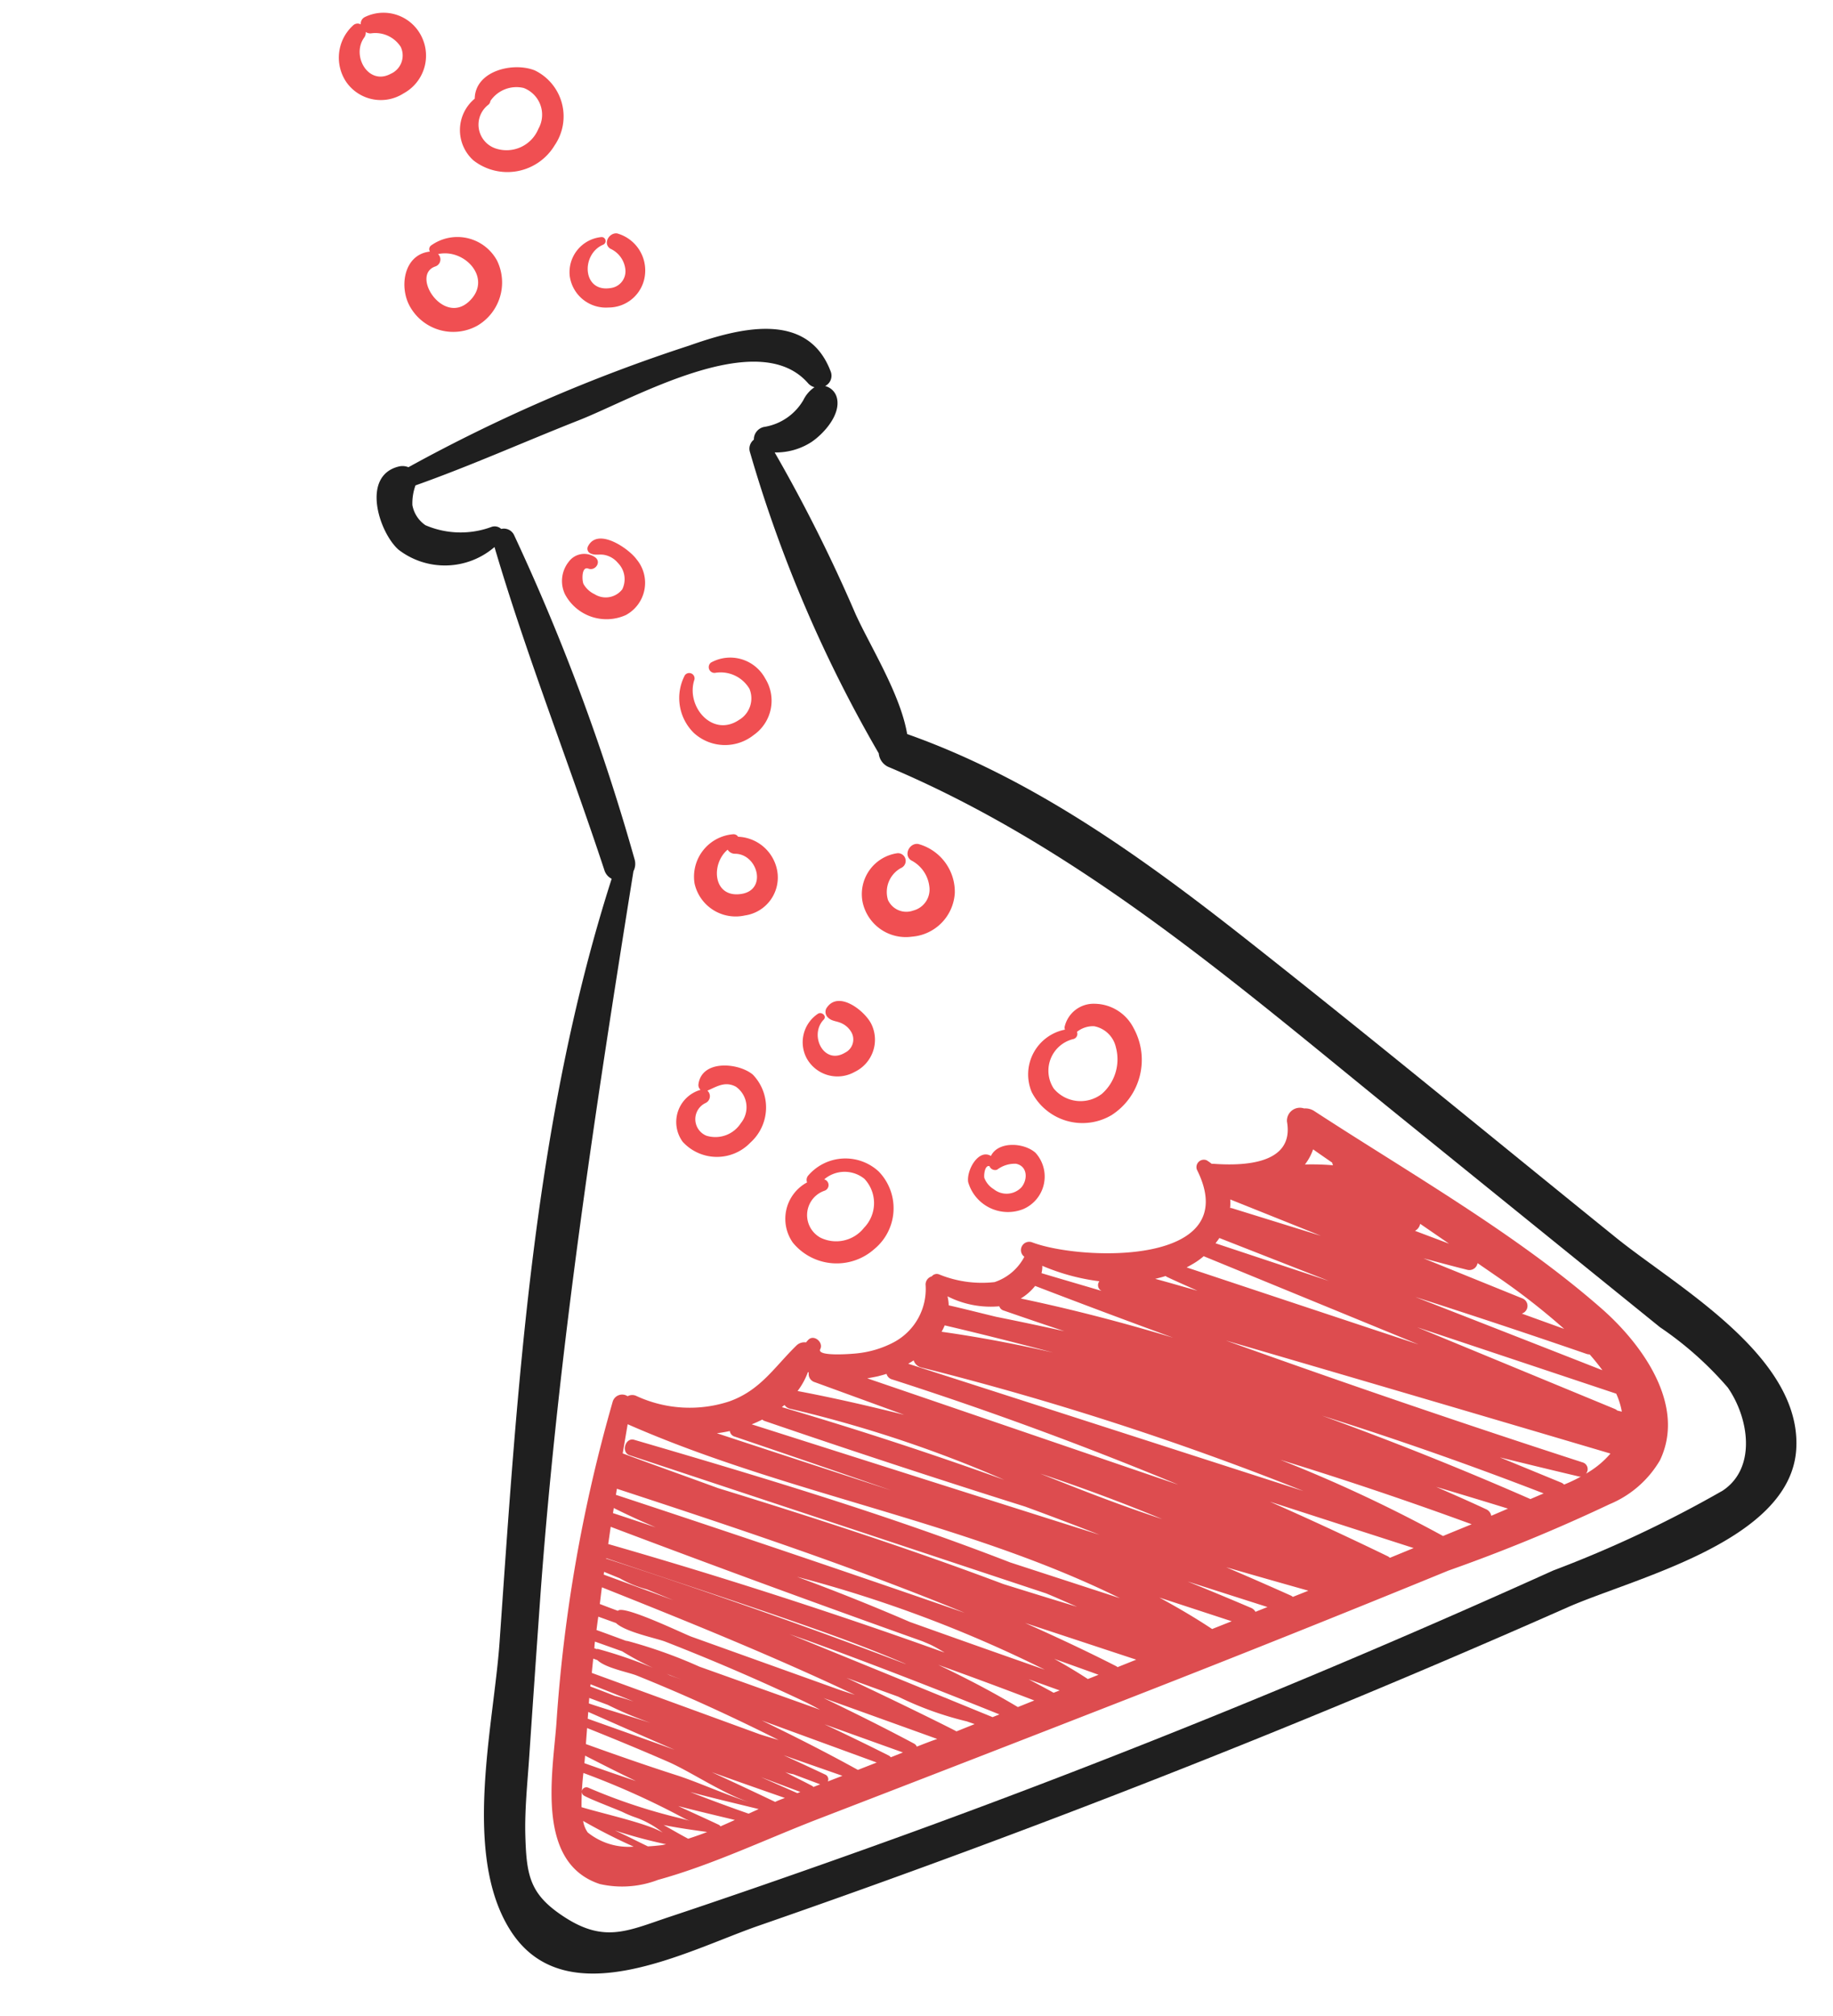
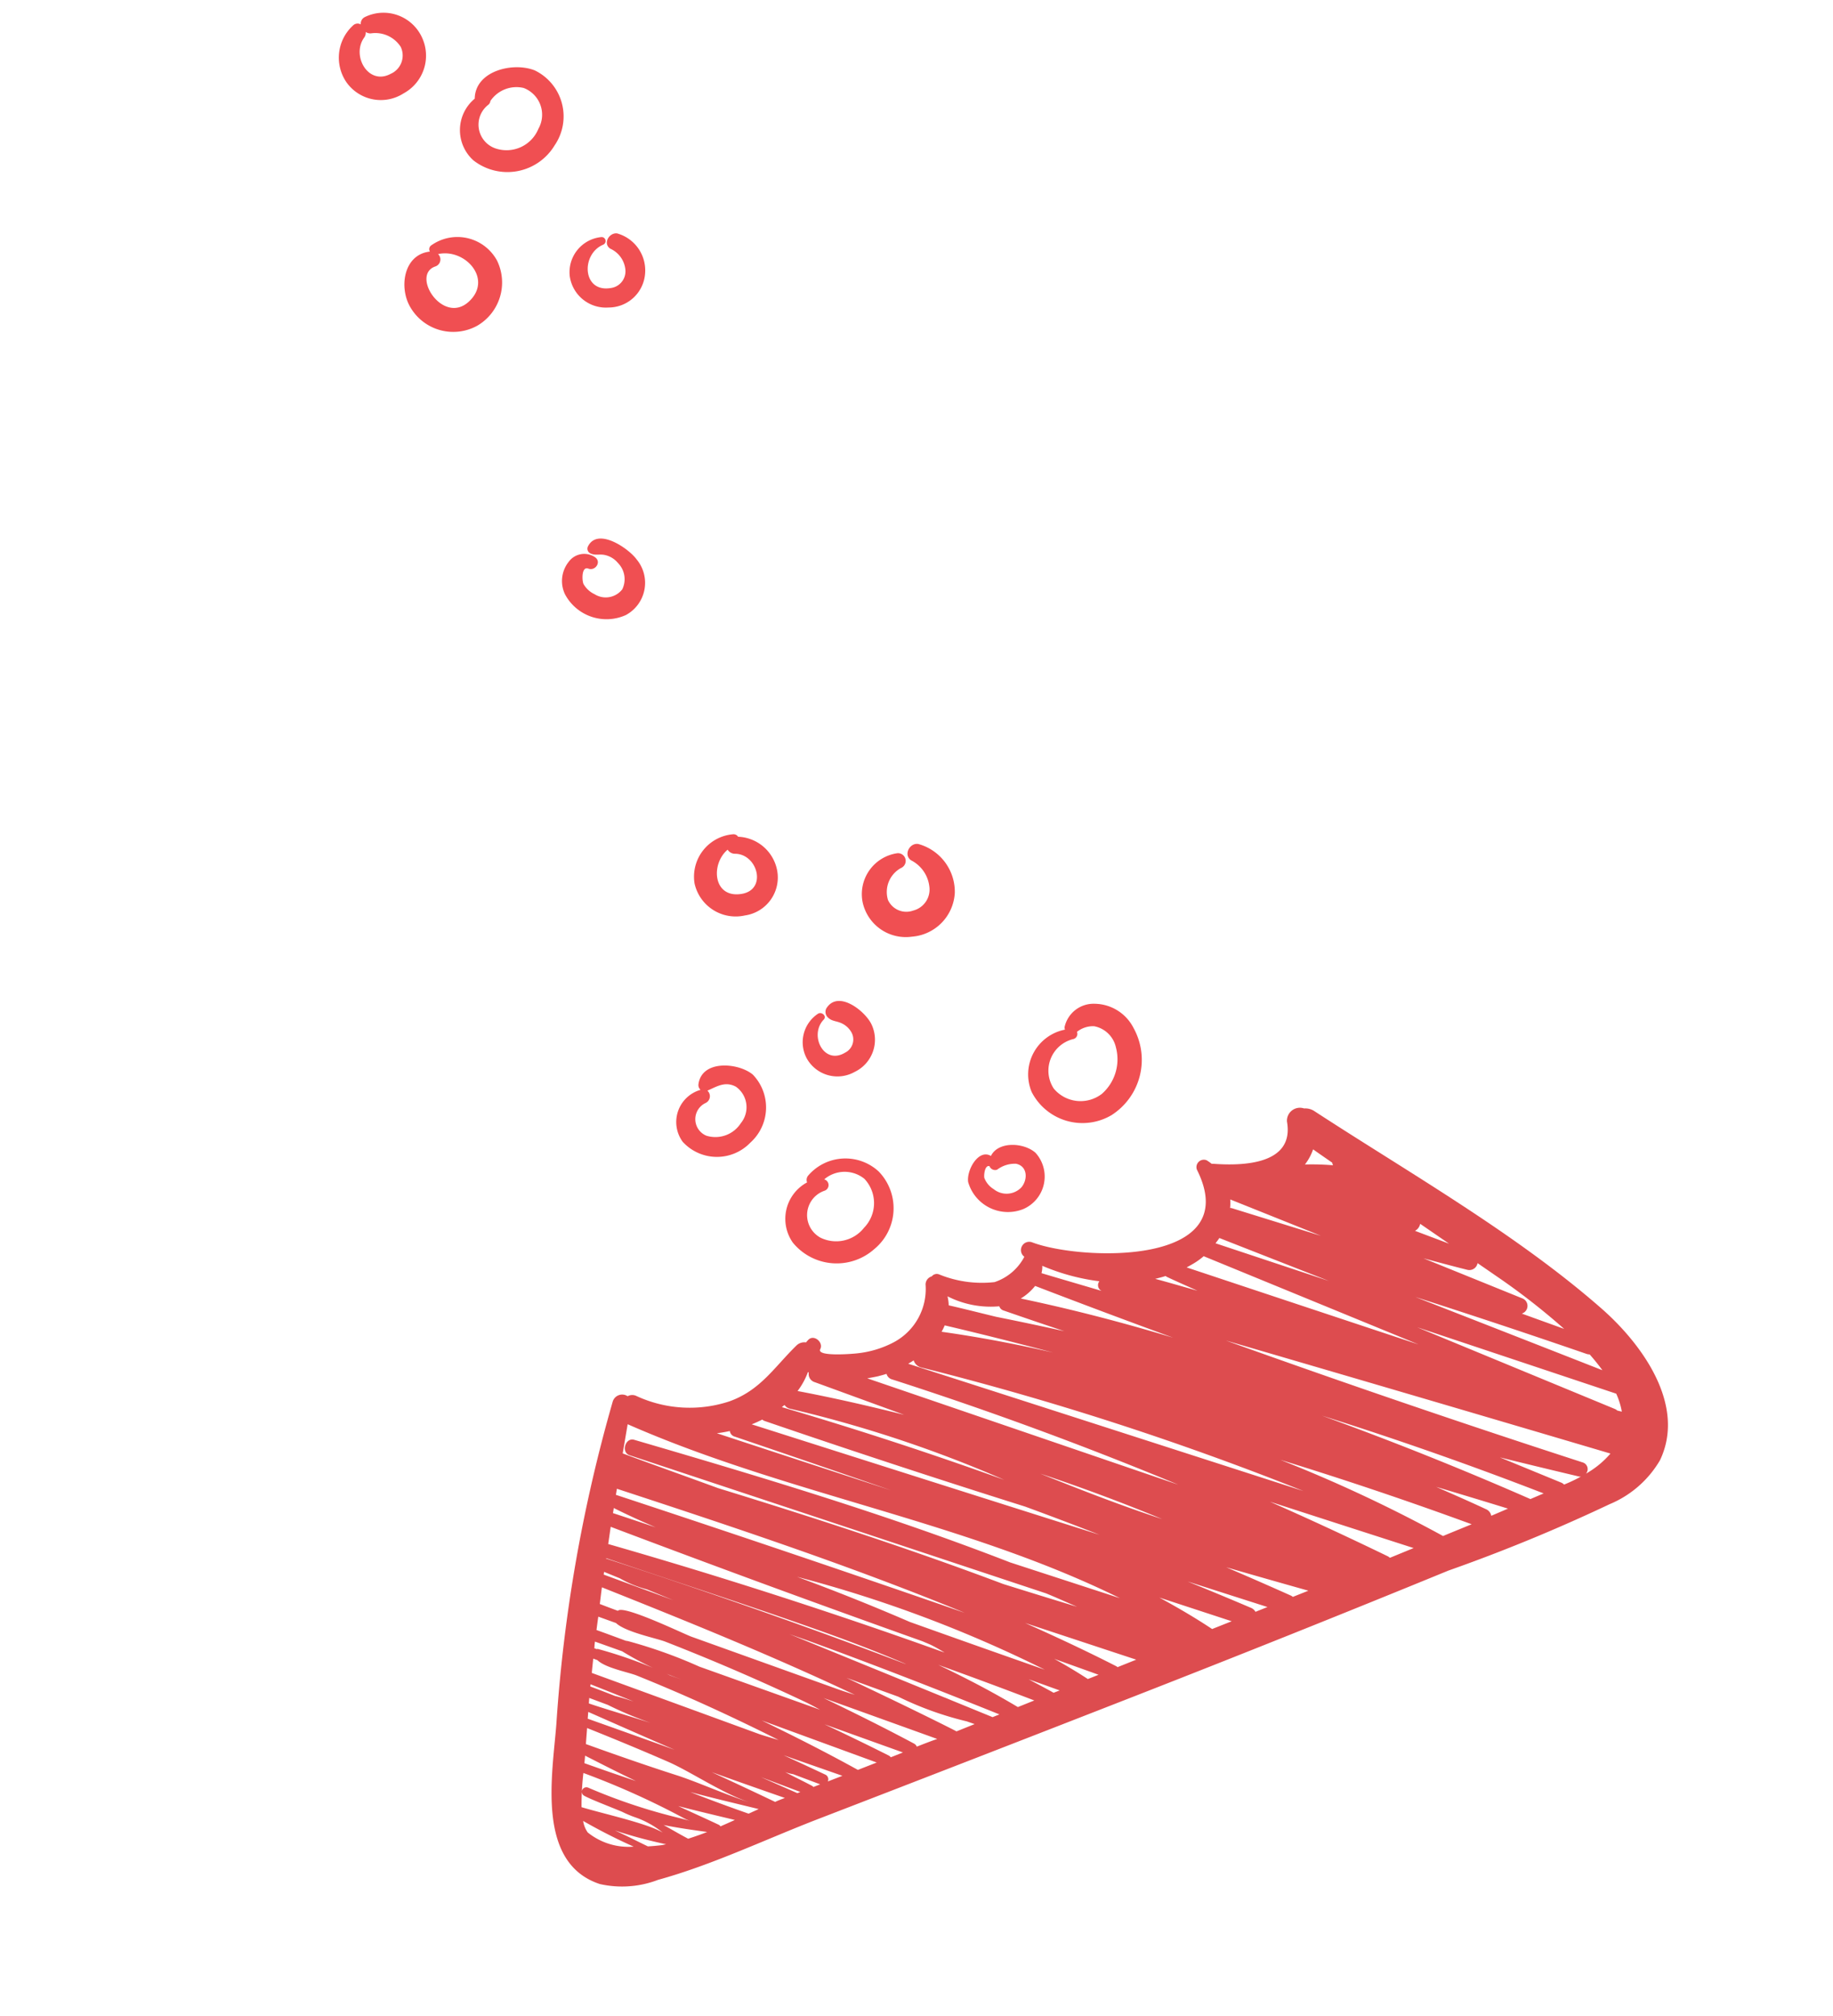
<svg xmlns="http://www.w3.org/2000/svg" width="68.323" height="75.121" viewBox="0 0 68.323 75.121">
  <g transform="translate(-5.635 7.998) rotate(-21)">
-     <path d="M47.832,43.474c-2.954-5.105-5.859-10.242-8.877-15.312-2.521-4.235-5.284-8.452-9.064-11.677.3-1.486-.118-3.572-.193-4.868a58.085,58.085,0,0,0-.656-6.7,2.433,2.433,0,0,0,1.414.13c.547-.125,1.393-.558,1.478-1.187a.6.6,0,0,0-.25-.579.431.431,0,0,0,.388-.454C32.069.377,29.4.111,27.482.058A60.433,60.433,0,0,0,16.1.539a.588.588,0,0,0-.348-.156c-1.422-.159-1.544,2.028-1.1,2.89a2.832,2.832,0,0,0,3.377,1.193c-.339,4.213-.289,8.482-.491,12.706a.531.531,0,0,0,.138.4c-6,7.469-10.075,16.439-14.1,25.07-1.31,2.81-4.158,6.894-3.461,10.2.784,3.716,5.9,3.026,8.681,3.117,10.8.353,21.621.268,32.411-.271,2.687-.134,8.615.687,10.062-2.426C52.734,50.1,49.285,45.987,47.832,43.474ZM48.165,53.7a43.942,43.942,0,0,1-6.964.515c-8.667.5-17.347.694-26.027.536q-3.193-.06-6.384-.172c-.982-.035-1.964-.072-2.946-.117-1.625-.075-2.6.055-3.644-1.352-.936-1.266-.815-1.954-.311-3.39.322-.917.774-1.8,1.181-2.678Q4.4,44.172,5.741,41.307C9.594,33.151,14.016,25.391,18.535,17.6a.6.6,0,0,0,.2-.423,79.354,79.354,0,0,0,.136-12.851.42.42,0,0,0-.367-.4.359.359,0,0,0-.3-.2,3.318,3.318,0,0,1-2.287-.942,1.16,1.16,0,0,1-.186-.872,1.952,1.952,0,0,1,.372-.646c2.191.056,4.376-.065,6.57-.084s7.487-.886,8.456,1.776a.488.488,0,0,0,.169.222,1.218,1.218,0,0,0-.553.294,2.065,2.065,0,0,1-1.7.421.475.475,0,0,0-.557.3.423.423,0,0,0-.3.358,49.975,49.975,0,0,0,.457,12.224.616.616,0,0,0,.192.636c5.615,5.418,9.22,12.262,13.083,18.951q3.123,5.408,6.247,10.814a12.785,12.785,0,0,1,1.552,3C50.051,51.518,49.656,53.368,48.165,53.7Z" transform="translate(0 15.724)" fill="#1f1f1f" />
    <path d="M43.432,11.054c-1.963-3.737-4.888-7.3-7.359-10.712a.612.612,0,0,0-.326-.235.483.483,0,0,0-.77.226c-.308,1.607-2.134.955-3.129.486A.27.27,0,0,0,31.794.8a1.985,1.985,0,0,0-.131-.193A.276.276,0,0,0,31.2.8c.4,4.027-5.247,1.629-6.695.34a.309.309,0,0,0-.473.391,1.947,1.947,0,0,1-1.375.483A4.221,4.221,0,0,1,20.825,1,.239.239,0,0,0,20.55.975a.319.319,0,0,0-.325.2A2.248,2.248,0,0,1,18.32,2.764a3.766,3.766,0,0,1-1.392-.106c-.087-.02-1.486-.416-1.23-.641.207-.184-.013-.6-.283-.487a1.052,1.052,0,0,0-.123.064.424.424,0,0,0-.355-.029c-1.079.461-1.861,1.087-3.109,1.056A4.727,4.727,0,0,1,8.665,1.183a.354.354,0,0,0-.3-.1.368.368,0,0,0-.594-.008A57.051,57.051,0,0,0,1.508,11.533C.7,13.239-1.063,16.091.88,17.681a3.743,3.743,0,0,0,2.083.634c2.091.206,4.318.024,6.418.022q6.306-.009,12.612-.046T34.6,18.113a63.151,63.151,0,0,0,6.5-.157,3.912,3.912,0,0,0,2.333-.855C45.1,15.523,44.346,12.794,43.432,11.054ZM23.35,2.935a2,2,0,0,0,.668-.246q2.041,1.839,4.111,3.644C26.588,5.138,25,4,23.35,2.935ZM37.973,5.847a.379.379,0,0,0,.274-.175l.739,1.076ZM42.3,12.421a.312.312,0,0,0,.1.057c.09.243.168.483.232.721Q39.868,10.673,37.1,8.152,39.721,10.256,42.3,12.421ZM31.9,2.61a.31.31,0,0,0-.056-.029,2.1,2.1,0,0,0,.119-.294l2.671,2.477Zm-.832.872q1.62,1.482,3.243,2.961L30.865,3.615C30.934,3.572,31.005,3.531,31.07,3.482ZM42.8,14.2a2.825,2.825,0,0,1-.045.7l-.144-.1a.285.285,0,0,0-.062-.086L36.76,9.23ZM28.726,4.137c.286.3.584.592.877.887-.438-.325-.871-.657-1.312-.978.134.019.268.033.4.041A.3.3,0,0,0,28.726,4.137Zm13.129,7.115-1.272-1.1a.3.3,0,0,0,.227-.518L37.9,6.915c.458.333.915.666,1.379.991a.311.311,0,0,0,.439-.1c.155.227.312.453.466.68A25.5,25.5,0,0,1,41.854,11.252Zm-6.339-9.6c.16.242.326.479.487.719a.282.282,0,0,0-.006.1,9.7,9.7,0,0,0-.959-.4l-.014,0A1.992,1.992,0,0,0,35.516,1.65ZM30.281,3.907l6.3,5.941q-3.524-2.888-7.044-5.78c.115-.014.231-.03.347-.052A2.775,2.775,0,0,0,30.281,3.907ZM24.536,2.085a7.923,7.923,0,0,0,1.78,1.3.236.236,0,0,0-.048.367c-.619-.474-1.24-.946-1.858-1.422A.972.972,0,0,0,24.536,2.085ZM20.83,1.88A3.55,3.55,0,0,0,22.5,2.919a.237.237,0,0,0,.088.2q.916.774,1.842,1.534-1.085-.717-2.186-1.414c-.5-.345-.99-.693-1.492-1.029A1.565,1.565,0,0,0,20.83,1.88Zm-.485.974c1.149.78,2.282,1.581,3.406,2.391-1.174-.789-2.374-1.531-3.6-2.211A2.234,2.234,0,0,0,20.345,2.854Zm-1.548.8A.4.4,0,0,0,18.96,4a111.621,111.621,0,0,1,11.655,9.408Q24.59,8.552,18.562,3.7C18.641,3.69,18.719,3.674,18.8,3.656Zm-1.424.081c.1.014.2.022.3.028a.294.294,0,0,0,.122.27q4.432,3.567,8.547,7.481l-9.4-7.853C17.1,3.693,17.248,3.719,17.373,3.738ZM25.328,12.5c-1.25-1.018-2.448-2.109-3.638-3.212Q23.566,10.83,25.328,12.5ZM14.963,2.65c.005.01.015.019.021.029a.318.318,0,0,0,.081.415l2.678,2.332c-1.109-.78-2.236-1.537-3.395-2.254A2.729,2.729,0,0,0,14.963,2.65Zm-1.256.833a.338.338,0,0,0,.152.211,46.419,46.419,0,0,1,6.494,5.329q-3.3-2.849-6.767-5.5Zm-2.251.176a.251.251,0,0,0,.1.263q2.367,1.969,4.72,3.953-2.653-2.153-5.3-4.312Q11.211,3.622,11.456,3.659Zm-4.7.5c3.56,2.9,7.114,5.815,10.448,8.964Q11.957,8.7,6.64,4.357ZM19.229,16.17q-2.036-1.726-4.06-3.466Q13.552,11.122,11.85,9.63A47.861,47.861,0,0,1,19.229,16.17ZM6.39,4.788c.387.425.79.833,1.2,1.232Q6.948,5.488,6.3,4.958l-.009,0ZM6.032,5.4q4.624,4.122,9.326,8.152c.073.073.15.144.223.217.09.091.226.256.392.465l-.139-.115q-1.6-1.379-3.231-2.721Q9.218,8.608,5.715,5.966C5.821,5.779,5.925,5.591,6.032,5.4ZM5.454,6.43C7.466,8.1,9.5,9.745,11.489,11.436c1,.846,1.979,1.708,2.919,2.618.021.02.047.048.072.075-.821-.732-1.644-1.464-2.475-2.185q-3.232-2.806-6.558-5.5ZM5.2,6.879l.462.435a4.1,4.1,0,0,0,.793.746l.772.726L5.151,6.97Zm-.284.507c2.509,2.318,5.009,4.65,7.368,7.121-.18-.143-.358-.286-.526-.43L7.372,10.3c-.212-.183-1.882-1.964-2.194-1.888l-.018.006C4.978,8.261,4.8,8.1,4.622,7.94,4.721,7.756,4.817,7.569,4.919,7.386ZM4.4,8.36l.531.458C5.141,9.261,6.153,9.9,6.4,10.127q2.088,1.9,4.045,3.948c.144.15.287.316.431.487L7.25,11.449A17.951,17.951,0,0,0,5.105,9.606l-.072-.042c-.291-.255-.58-.511-.874-.763C4.238,8.654,4.317,8.508,4.4,8.36ZM3.9,9.278l.051-.095.816.7a11.282,11.282,0,0,0,1.856,1.909c-.173-.143-.346-.285-.508-.427a16.886,16.886,0,0,0-2.179-1.9l-.015.011L3.84,9.406C3.862,9.363,3.882,9.32,3.9,9.278Zm-.239.473.128.111c.172.377.925.839,1.159,1.057,1.421,1.32,2.778,2.708,4.082,4.143-.277-.213-.5-.384-.584-.455L3.423,10.231C3.5,10.071,3.584,9.911,3.665,9.751Zm-.433.859q.636.583,1.268,1.173c-.209-.172-.4-.322-.572-.44-.243-.221-.486-.442-.734-.659ZM3,11.068l.549.485a13.541,13.541,0,0,0,1.252,1.2c-.815-.649-1.533-1.2-1.888-1.5C2.943,11.189,2.971,11.128,3,11.068Zm-.222.472c.436.431,1.45,1.443,2.5,2.472-1.023-.886-2.04-1.756-2.609-2.243C2.707,11.692,2.742,11.615,2.778,11.54Zm-.255.545c.8.742,1.591,1.491,2.368,2.256.648.639,1.467,1.821,2.271,2.481-.653-.518-1.548-1.412-2.141-1.888-.934-.75-1.847-1.523-2.753-2.306C2.351,12.445,2.439,12.265,2.524,12.084Zm-.439.934c.464.515.94,1.046,1.432,1.563q-.785-.647-1.556-1.31C2.009,13.176,2.049,13.094,2.085,13.018Zm-.932,2.712a1,1,0,0,1-.007-.466,20.777,20.777,0,0,0,1.415,1.569A2.426,2.426,0,0,1,1.153,15.731Zm2.406,1.426c-.139-.033-.313-.083-.5-.142-.313-.332-.617-.675-.937-.995a18.241,18.241,0,0,0,1.6,1.165C3.667,17.174,3.61,17.168,3.559,17.157Zm-2.286-2.39A10.225,10.225,0,0,1,1.794,13.6a29.367,29.367,0,0,1,2.894,2.917,1.39,1.39,0,0,0,.172.167c-.123-.089-.292-.21-.53-.376a20.962,20.962,0,0,1-2.564-2.133.169.169,0,0,0-.239.239c.2.229.647.627,1.093,1.05a4.276,4.276,0,0,0,.367.355,3.417,3.417,0,0,1,.882,1.122C3.778,16.489,2.115,15.414,1.274,14.766Zm3.291,2.521c-.215-.246-.44-.526-.672-.806.483.308.987.583,1.422.824C5.058,17.308,4.809,17.3,4.564,17.287Zm1.289,0a.167.167,0,0,0-.041-.08c-.383-.4-.774-.793-1.16-1.191.6.43,1.207.841,1.786,1.24Q6.146,17.275,5.853,17.288ZM7,17.222q-.886-.75-1.742-1.532c.719.524,1.458,1.022,2.153,1.507Zm1.414-.063c-.107,0-.222,0-.334.008-.417-.44-1.086-1.14-1.809-1.881.857.737,1.676,1.432,2.2,1.873Zm.556,0L7.918,16.116c.5.446.918.816,1.172,1.042Zm.641,0a.207.207,0,0,0-.04-.067c-.244-.28-.5-.55-.744-.826a1.993,1.993,0,0,0,.256.183l.8.709Zm.576,0a.191.191,0,0,0,0-.274c-.168-.176-.61-.636-1.188-1.227.73.621,1.368,1.157,1.77,1.5Zm1.2,0c-.867-1.031-1.768-2.026-2.686-3.005l3.44,3Zm1.392,0H12.7a.211.211,0,0,0-.048-.088c-.6-.659-1.2-1.3-1.818-1.944l2.353,2.027Zm.969-.009a.23.23,0,0,0-.06-.161c-.825-.951-1.674-1.876-2.536-2.789l3.41,2.943C14.287,17.132,14.016,17.135,13.745,17.137Zm1.586-.014c-.435-.491-1.665-1.818-3.114-3.331.537.468,1.058.92,1.546,1.342a12.231,12.231,0,0,0,2.058,1.778l.237.2Zm1.445-.013-1.227-1.154c-.067-.066-.138-.133-.213-.2l-4.287-4.029-.235-.221c.173.15.35.3.524.446,1.936,1.682,3.833,3.407,5.712,5.154Zm1.014-.013c-.694-.883-1.436-1.722-2.208-2.533q1.447,1.246,2.868,2.523Zm1.435-.02c-.225-.271-.458-.534-.688-.8.311.264.619.532.93.8Zm1.375-.02q-.431-.595-.9-1.151c.443.382.887.762,1.329,1.145Zm1.191-.017a.34.34,0,0,0-.027-.045c-.841-.935-1.712-1.838-2.6-2.727l3.378,2.761Zm-2.336-5.077c-3.635-3.3-7.533-6.31-11.448-9.29-.271-.206-.632.257-.367.475q6.326,5.183,12.649,10.37c.307.288.6.587.9.88q-1.139-.885-2.268-1.78c-2.791-2.484-5.7-4.837-8.64-7.143C9.33,4.655,8.375,3.837,7.43,3.007q.281-.476.562-.949C12.606,6.63,18.406,9.927,22.8,14.686ZM12.307,3.718c.145,0,.288-.01.431-.024a.277.277,0,0,0,.06.077q3.923,3.282,7.929,6.465,1.113.973,2.207,1.97Q17.616,7.966,12.307,3.718ZM25.59,16.99c0-.007,0-.014-.01-.021-.441-.619-.913-1.206-1.4-1.778q1.1.894,2.2,1.79Zm1.743-.02a.329.329,0,0,0-.1-.195q-.921-.893-1.858-1.768,1.22.979,2.44,1.957Zm1.5-.02a.381.381,0,0,0-.045-.066q-.932-.936-1.878-1.855,1.27.961,2.547,1.913Zm3.9-.063a.436.436,0,0,0-.048-.075q-1.659-1.771-3.378-3.48,2.19,1.768,4.382,3.533Zm2.14-.049h0a53.809,53.809,0,0,0-4.647-4.826q2.96,2.32,5.8,4.8C35.639,16.82,35.255,16.828,34.871,16.838Zm1.947-.059a.326.326,0,0,0-.094-.3c-.471-.488-.954-.965-1.436-1.442q1.109.852,2.209,1.716Zm-4.54-5.735Q35.7,13.762,38.942,16.7l-.535.02Q35.432,13.78,32.279,11.044Zm7.491,5.622a.3.3,0,0,0-.076-.11q-.9-.849-1.794-1.694,1.246.869,2.5,1.724a.224.224,0,0,0,.066.027c-.167.022-.342.039-.53.048Zm.909-.088a.261.261,0,0,0,.053-.42q-5.474-4.426-10.807-9.022Q35.871,11.66,41.8,16.206A3.43,3.43,0,0,1,40.679,16.578Z" transform="translate(2.956 50.429)" fill="#dd4c4f" />
    <path d="M3.987,1.037A1.829,1.829,0,0,0,1.467.246a.255.255,0,0,0-.117.216,1.542,1.542,0,0,0-1.3,1.905A2.11,2.11,0,0,0,2.8,3.679,1.969,1.969,0,0,0,3.987,1.037ZM2.729,2.8A1.325,1.325,0,0,1,1.08,2.566.959.959,0,0,1,1.851.985a.222.222,0,0,0,.136-.4,1.17,1.17,0,0,1,1.406.519A1.32,1.32,0,0,1,2.729,2.8Z" transform="translate(19.071 46.008)" fill="#f04f52" />
    <path d="M3.377.788C3.037.178,1.8-.421,1.356.4a.238.238,0,0,0,0,.221A1.247,1.247,0,0,0,.04,2.19a1.727,1.727,0,0,0,2.345.932A1.762,1.762,0,0,0,3.377.788ZM2.314,2.317A1.128,1.128,0,0,1,.942,2.291a.666.666,0,0,1,.411-1.145.279.279,0,0,0,.23-.405c.391-.019.748-.1,1.045.244A.937.937,0,0,1,2.314,2.317Z" transform="translate(16.595 41.206)" fill="#f04f52" />
    <path d="M1.345.132A.285.285,0,0,0,1.269.42c.073.212.228.254.38.394a.806.806,0,0,1,.253.458.547.547,0,0,1-.484.644C.5,2.085.385.819,1.111.482,1.274.407,1.153.17.993.2A1.275,1.275,0,0,0,0,1.586,1.309,1.309,0,0,0,1.487,2.715,1.331,1.331,0,0,0,2.71,1.28C2.665.729,2.006-.382,1.345.132Z" transform="translate(22.063 40.547)" fill="#f04f52" />
    <path d="M4.4,1.438A1.648,1.648,0,0,0,3.373.072,1.106,1.106,0,0,0,2.009.484a.29.29,0,0,0-.018.09A1.7,1.7,0,0,0,0,2.3,2.128,2.128,0,0,0,2.467,4.171,2.446,2.446,0,0,0,4.4,1.438ZM2.422,3.3A1.3,1.3,0,0,1,.814,2.474,1.213,1.213,0,0,1,2.137,1.011a.2.2,0,0,0,.242-.2.964.964,0,0,1,.669.032A1.026,1.026,0,0,1,3.527,1.87,1.716,1.716,0,0,1,2.422,3.3Z" transform="translate(29.444 44.026)" fill="#f04f52" />
    <path d="M2.76.659c-.273-.52-1.148-.9-1.592-.482C.84-.244.131.332.027.779a1.542,1.542,0,0,0,1.56,1.678A1.319,1.319,0,0,0,2.76.659ZM1.813,1.674A.763.763,0,0,1,.82,1.367.84.84,0,0,1,.645.855C.654.768.828.4.981.512A.224.224,0,0,0,1.2.737a1.092,1.092,0,0,1,.738.047C2.307,1.02,2.143,1.486,1.813,1.674Z" transform="translate(26.004 47.829)" fill="#f04f52" />
-     <path d="M2.74.043c-.284-.164-.669.176-.47.47a1.259,1.259,0,0,1,.285,1.166.809.809,0,0,1-.881.612.751.751,0,0,1-.736-.705A1.018,1.018,0,0,1,1.816.648.288.288,0,0,0,1.892.085,1.541,1.541,0,0,0,.03,1.3,1.646,1.646,0,0,0,1.283,3.183,1.733,1.733,0,0,0,3.36,2.227,1.848,1.848,0,0,0,2.74.043Z" transform="translate(26.07 36.139)" fill="#f04f52" />
+     <path d="M2.74.043c-.284-.164-.669.176-.47.47a1.259,1.259,0,0,1,.285,1.166.809.809,0,0,1-.881.612.751.751,0,0,1-.736-.705A1.018,1.018,0,0,1,1.816.648.288.288,0,0,0,1.892.085,1.541,1.541,0,0,0,.03,1.3,1.646,1.646,0,0,0,1.283,3.183,1.733,1.733,0,0,0,3.36,2.227,1.848,1.848,0,0,0,2.74.043" transform="translate(26.07 36.139)" fill="#f04f52" />
    <path d="M2.173.218a.2.2,0,0,0-.14-.153,1.586,1.586,0,0,0-2,1.2A1.57,1.57,0,0,0,1.358,3.047,1.428,1.428,0,0,0,3.085,1.893,1.542,1.542,0,0,0,2.173.218ZM1.526,2.252C.476,2.028.847.8,1.636.528a.321.321,0,0,0,.208.243C2.624,1.082,2.484,2.457,1.526,2.252Z" transform="translate(20.464 33.305)" fill="#f04f52" />
-     <path d="M3.376,1.318A1.482,1.482,0,0,0,1.7.039a.215.215,0,0,0,0,.411,1.248,1.248,0,0,1,.99,1.02.933.933,0,0,1-.779.939C.741,2.679.231,1.214.9.407A.2.2,0,0,0,.623.131,1.823,1.823,0,0,0,.166,2.26a1.718,1.718,0,0,0,2.055.87A1.561,1.561,0,0,0,3.376,1.318Z" transform="translate(22.318 27.062)" fill="#f04f52" />
    <path d="M2.96,1.251C2.836.77,2.03-.421,1.429.153a.191.191,0,0,0,0,.264c.124.138.3.142.452.232a.869.869,0,0,1,.378.467.861.861,0,0,1-.2.979.78.78,0,0,1-1.028-.2.928.928,0,0,1-.249-.5C.771,1.248.95.737,1.156.921s.549-.052.389-.3a.716.716,0,0,0-.981-.2A1.148,1.148,0,0,0,0,1.5,1.752,1.752,0,0,0,1.836,3.038,1.363,1.363,0,0,0,2.96,1.251Z" transform="translate(19.851 21.273)" fill="#f04f52" />
    <path d="M2.263.134C2,0,1.627.294,1.823.575a.961.961,0,0,1,.245.941.63.63,0,0,1-.762.434C.263,1.73.725.374,1.628.343a.148.148,0,0,0,.039-.29A1.315,1.315,0,0,0,.048.987,1.361,1.361,0,0,0,.979,2.6,1.365,1.365,0,0,0,2.67,1.974,1.433,1.433,0,0,0,2.263.134Z" transform="translate(24.218 10.78)" fill="#f04f52" />
    <path d="M3.66,1.466A1.681,1.681,0,0,0,1.58.054a.172.172,0,0,0-.136.2C.485,0-.132,1.1.024,1.95A1.851,1.851,0,0,0,2.1,3.466,1.864,1.864,0,0,0,3.66,1.466ZM2.131,2.515C.91,3,.456.8,1.438.844A.275.275,0,0,0,1.695.45C2.718.606,3.274,2.061,2.131,2.515Z" transform="translate(18.283 8.794)" fill="#f04f52" />
    <path d="M3.507.491C2.869-.1,1.426-.292,1.04.673A1.519,1.519,0,0,0,.169,2.8a2.056,2.056,0,0,0,3.033.56A1.905,1.905,0,0,0,3.507.491Zm-.66,2.087a1.283,1.283,0,0,1-1.741.109A.935.935,0,0,1,1.42,1.07.218.218,0,0,0,1.556.961,1.172,1.172,0,0,1,2.884.953,1.066,1.066,0,0,1,2.847,2.577Z" transform="translate(22.289 3.654)" fill="#f04f52" />
    <path d="M1.539.021a.272.272,0,0,0-.226.2A.244.244,0,0,0,1.022.157,1.624,1.624,0,0,0,.04,2.038,1.569,1.569,0,0,0,1.882,3.192,1.6,1.6,0,0,0,3.27,1.525,1.579,1.579,0,0,0,1.539.021Zm.168,2.317C.751,2.474.557,1.173,1.26.721A.29.29,0,0,0,1.382.55a.324.324,0,0,0,.157.117,1.125,1.125,0,0,1,.863.867A.745.745,0,0,1,1.707,2.339Z" transform="translate(19.043 0)" fill="#f04f52" />
  </g>
</svg>